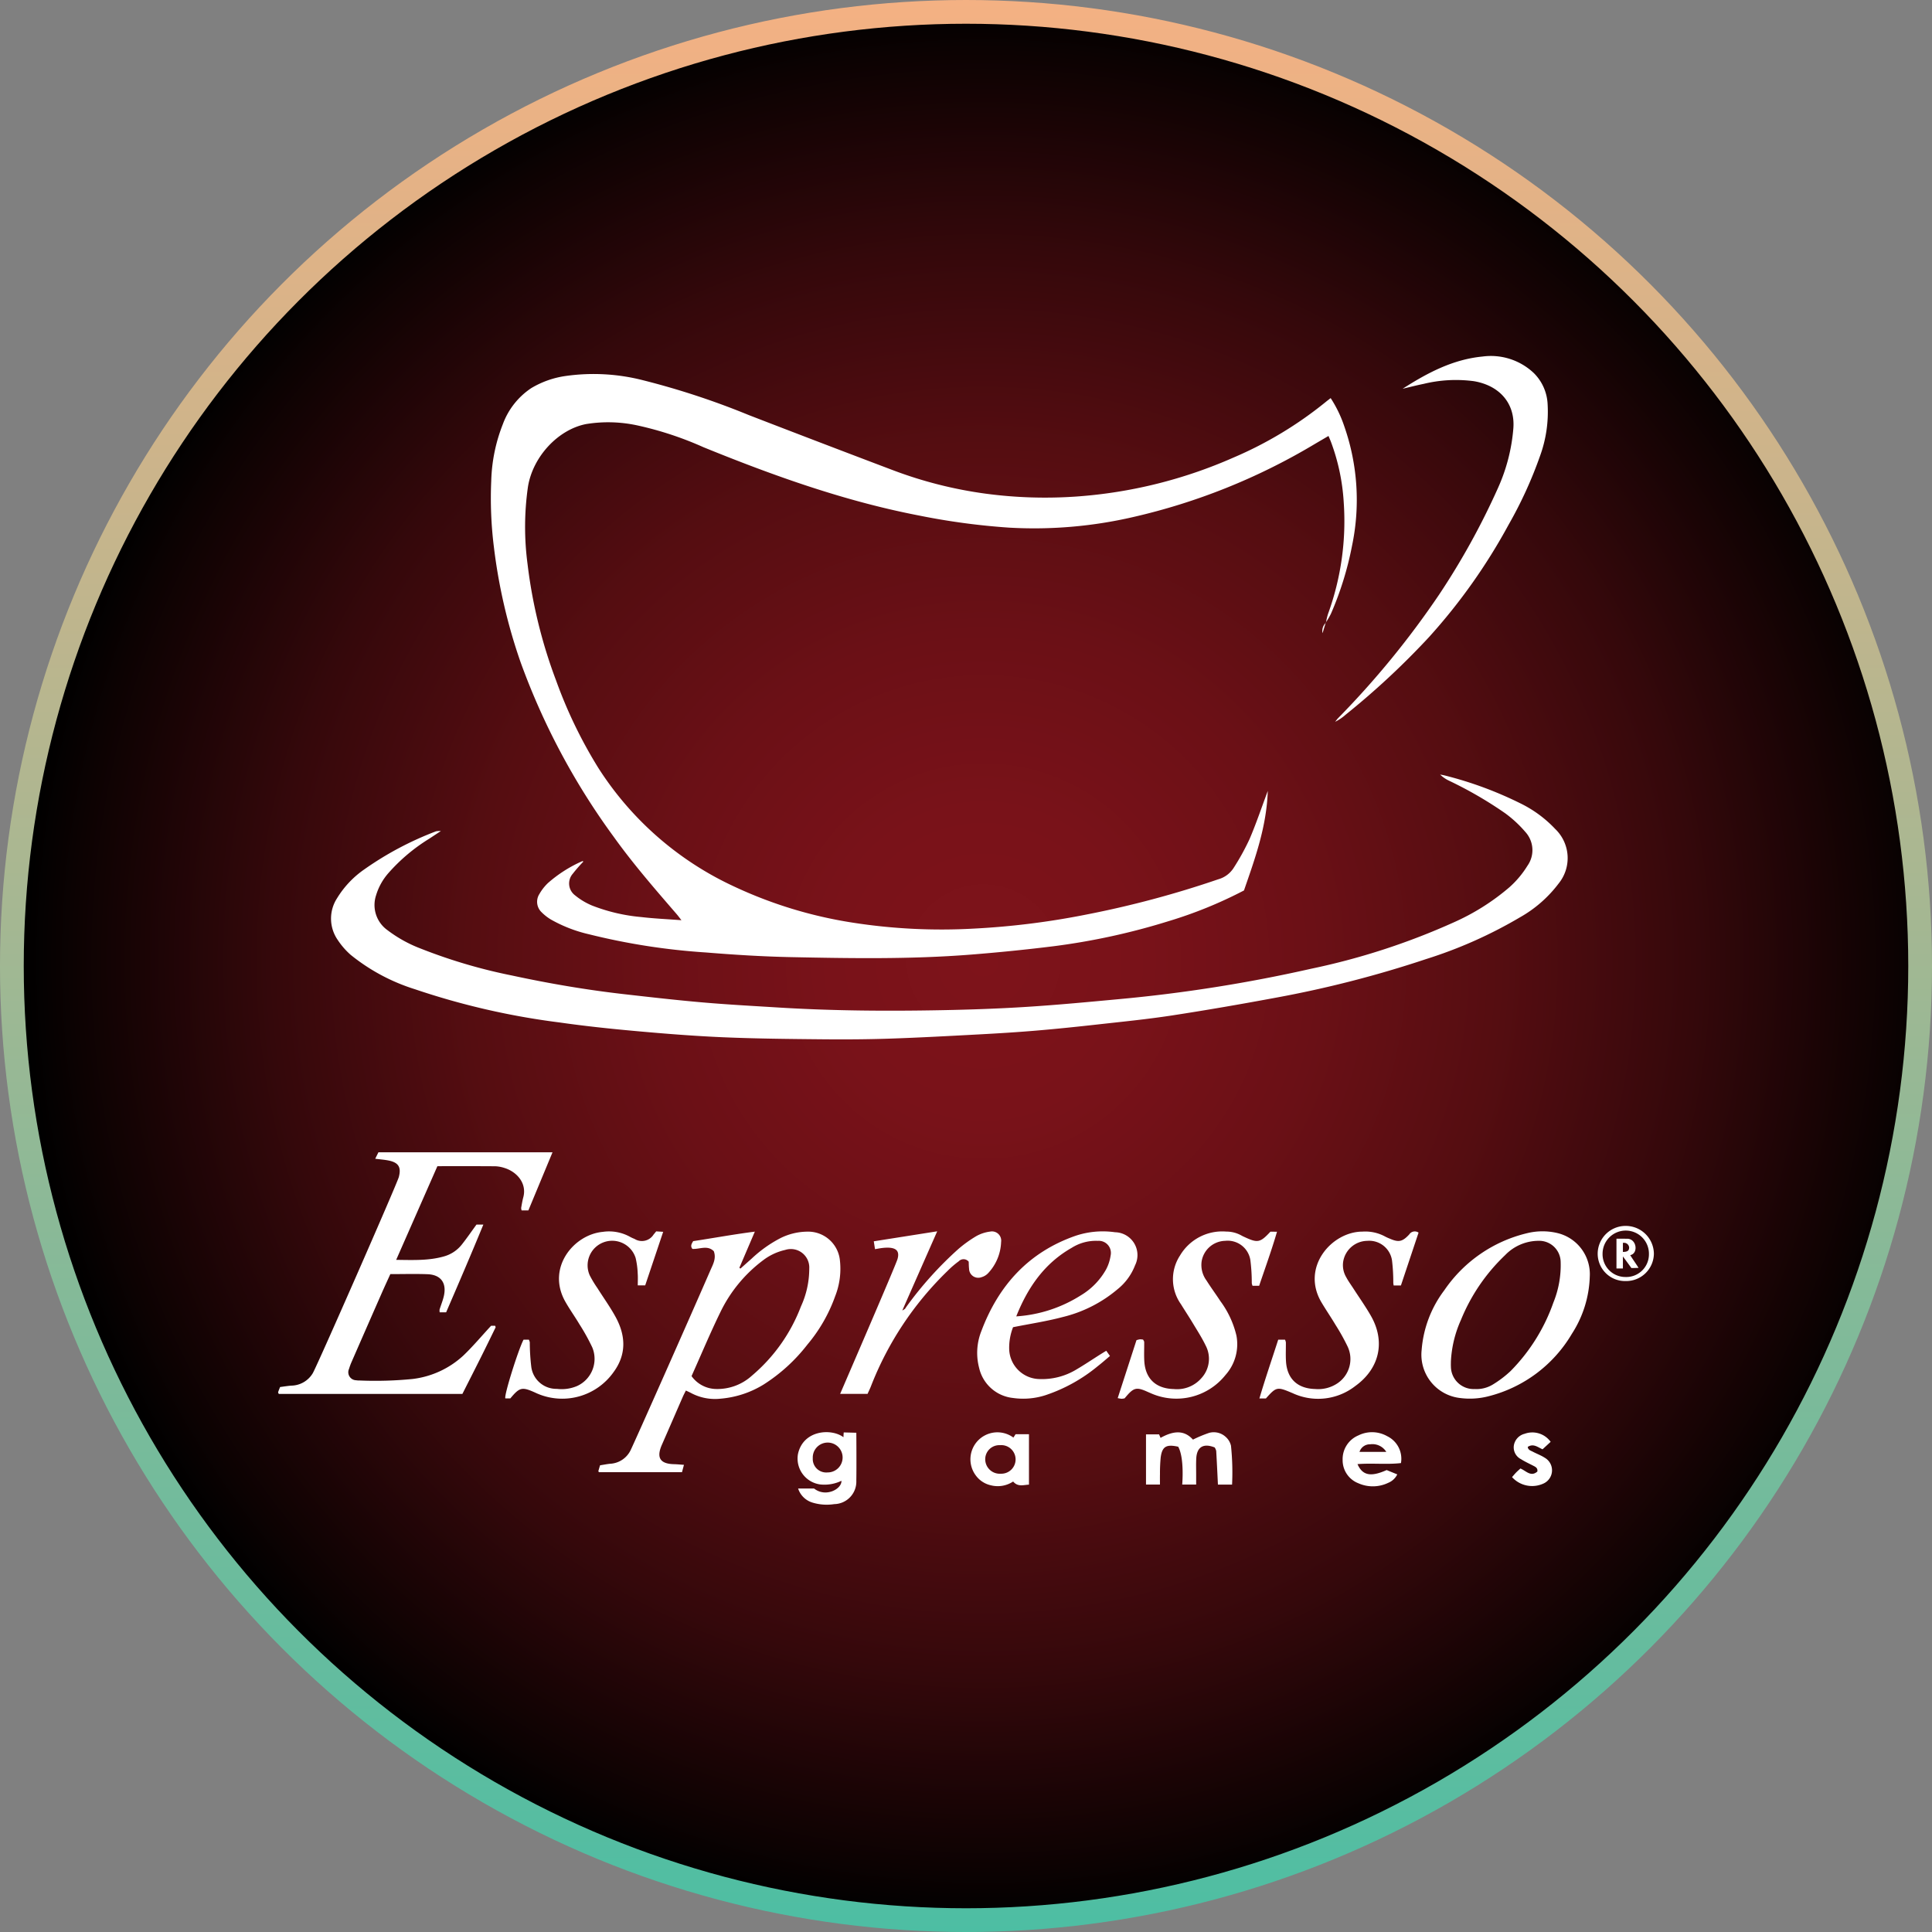
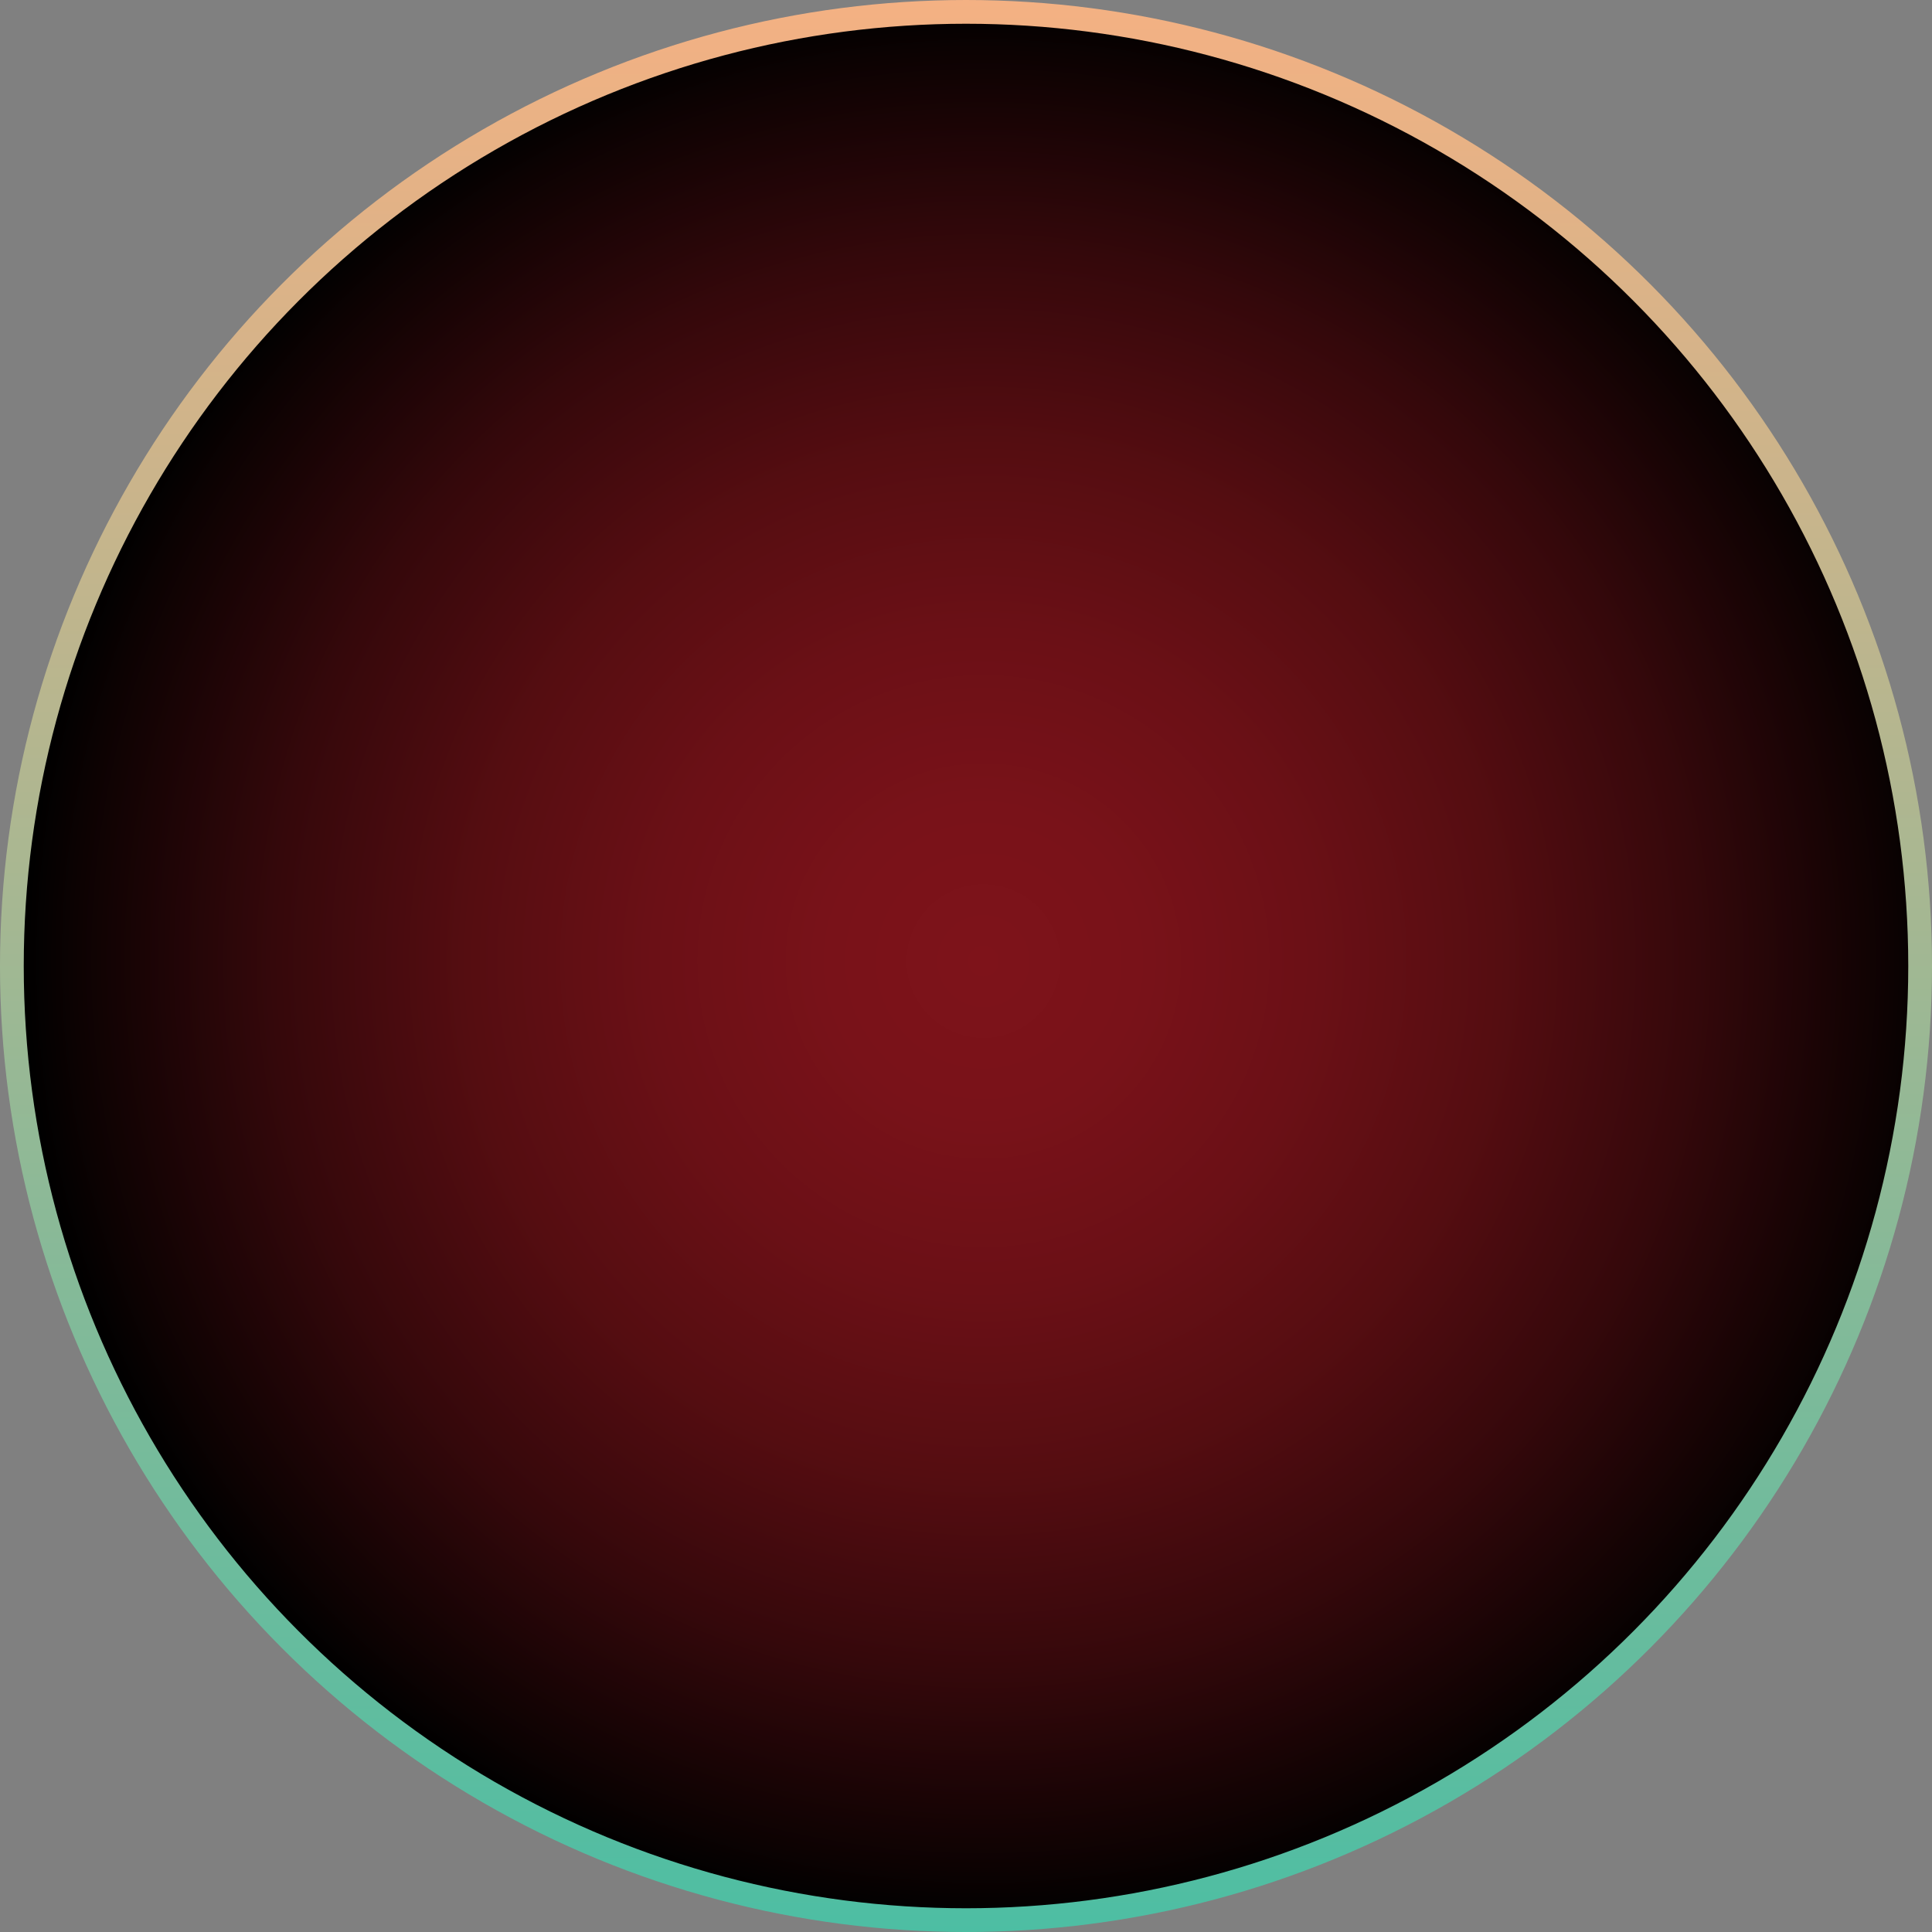
<svg xmlns="http://www.w3.org/2000/svg" viewBox="0 0 325.417 325.417">
  <rect x="0" y="0" width="325.417" height="325.417" fill="#808080" stroke="none" />
  <defs>
    <style>.cls-1{stroke-miterlimit:10;stroke-width:4px;fill:url(#radial-gradient);stroke:url(#linear-gradient);}.cls-2{fill:#fff;}</style>
    <radialGradient id="radial-gradient" cx="165.645" cy="161.88" r="161.661" gradientUnits="userSpaceOnUse">
      <stop offset="0" stop-color="#7e131a" />
      <stop offset="0.16" stop-color="#791219" />
      <stop offset="0.344" stop-color="#6b1016" />
      <stop offset="0.538" stop-color="#550d11" />
      <stop offset="0.74" stop-color="#35080b" />
      <stop offset="0.947" stop-color="#0c0202" />
      <stop offset="1" />
    </radialGradient>
    <linearGradient id="linear-gradient" x1="-361.751" y1="267.666" x2="-36.334" y2="267.666" gradientTransform="translate(430.375 361.751) rotate(90)" gradientUnits="userSpaceOnUse">
      <stop offset="0" stop-color="#f4b183" />
      <stop offset="1" stop-color="#4dbea3" />
    </linearGradient>
  </defs>
  <g id="Layer_2" data-name="Layer 2">
    <g id="Layer_1-2" data-name="Layer 1">
      <circle class="cls-1" cx="162.709" cy="162.709" r="160.709" />
-       <path class="cls-2" d="M87.675,111.508a117.24,117.24,0,0,0,15.705,29.45c3.27,4.566,6.95,8.799,10.617,13.043.225.261.427.542.782.996-2.417-.184-4.606-.277-6.776-.534a29.973,29.973,0,0,1-8.291-1.943,11.415,11.415,0,0,1-2.854-1.716,2.489,2.489,0,0,1-.382-3.634,25.355,25.355,0,0,1,1.796-2.058c-.044-.013-.151-.082-.21-.053a22.293,22.293,0,0,0-5.763,3.673,8.074,8.074,0,0,0-1.452,1.861,2.424,2.424,0,0,0,.406,3.087,7.938,7.938,0,0,0,1.537,1.197,23.72,23.72,0,0,0,6.371,2.477,110.773,110.773,0,0,0,19.761,3.076c4.748.389,9.512.685,14.274.783,10.096.208,20.199.373,30.28-.42q6.979-.549,13.933-1.408a113.314,113.314,0,0,0,19.395-4.221,72.731,72.731,0,0,0,12.727-5.182c1.847-5.353,3.805-10.68,4.01-16.762-1.096,2.927-1.982,5.579-3.085,8.138a40.241,40.241,0,0,1-2.704,4.887,4.497,4.497,0,0,1-2.543,1.855,166.9,166.9,0,0,1-22.143,5.925,131.195,131.195,0,0,1-19.02,2.383,97.1,97.1,0,0,1-20.405-1,73.422,73.422,0,0,1-20.147-6.162,54.032,54.032,0,0,1-22.694-19.868,77.764,77.764,0,0,1-7.125-14.731,83.662,83.662,0,0,1-4.82-19.664,47.547,47.547,0,0,1,.071-12.985c.812-5.072,5.07-9.648,9.79-10.57a23.12,23.12,0,0,1,8.76.253,57.027,57.027,0,0,1,11.012,3.646c11.815,4.808,23.79,9.095,36.359,11.515a116.061,116.061,0,0,0,15.111,2.03,74.059,74.059,0,0,0,20.872-1.776,105.04,105.04,0,0,0,30.406-12.18c.823-.487,1.65-.968,2.53-1.484.175.42.308.715.422,1.017a34.891,34.891,0,0,1,2.139,10.099,45.735,45.735,0,0,1-2.644,18.867,10.713,10.713,0,0,0-.328,1.373,11.667,11.667,0,0,0,.828-1.425,54.68,54.68,0,0,0,3.553-11.467,37.595,37.595,0,0,0-1.333-20.156,20.625,20.625,0,0,0-2.272-4.686c-.32.25-.575.44-.819.641a65.105,65.105,0,0,1-15.553,9.376,79.289,79.289,0,0,1-26.363,6.556A75.478,75.478,0,0,1,166.01,83.15a70.881,70.881,0,0,1-15.702-3.989q-12.112-4.584-24.193-9.252a131.321,131.321,0,0,0-17.801-5.861,33.547,33.547,0,0,0-13.057-.716,15.507,15.507,0,0,0-5.771,2.04,12.434,12.434,0,0,0-4.784,6.062,27.977,27.977,0,0,0-1.96,9.56,66.221,66.221,0,0,0,.453,11.19A92.497,92.497,0,0,0,87.675,111.508Zm135.657-6.621c.008-.033.014-.067.021-.1-.016.026-.033.051-.048.078ZM59.075,160.837A32.671,32.671,0,0,0,69.884,166.62a124.54,124.54,0,0,0,24.373,5.6c4.341.621,8.71,1.078,13.078,1.47,4.837.434,9.683.817,14.533,1.024,5.463.233,10.934.284,16.402.337,3.833.037,7.67.021,11.501-.107,5.089-.169,10.175-.45,15.261-.722,3.171-.17,6.342-.365,9.506-.632,3.441-.291,6.878-.648,10.31-1.031,4.175-.466,8.361-.879,12.511-1.514,5.854-.897,11.691-1.912,17.514-2.994a185.96,185.96,0,0,0,25.321-6.504,75.678,75.678,0,0,0,15.835-7.045,21.138,21.138,0,0,0,6.496-5.683,6.789,6.789,0,0,0-.574-9.192,20.247,20.247,0,0,0-5.837-4.301,63.163,63.163,0,0,0-12.71-4.696c-.273-.073-.556-.111-.834-.165a5.533,5.533,0,0,0,1.52,1.042,67.009,67.009,0,0,1,9.443,5.48,20.012,20.012,0,0,1,3.377,3.127,4.546,4.546,0,0,1,.362,5.715,16.212,16.212,0,0,1-3.053,3.633,38.182,38.182,0,0,1-9.331,5.886,116.384,116.384,0,0,1-24.039,7.82,250.676,250.676,0,0,1-32.471,5.132c-5.159.482-10.32.967-15.491,1.295-4.709.299-9.431.461-14.149.552-9.209.178-18.418.12-27.616-.446-4.241-.261-8.487-.489-12.719-.855-4.414-.382-8.819-.885-13.221-1.385-6.358-.722-12.661-1.796-18.916-3.145a89.956,89.956,0,0,1-15.409-4.545,22.381,22.381,0,0,1-5.618-3.118,5.199,5.199,0,0,1-1.892-5.862,10.004,10.004,0,0,1,2.098-3.757,30.326,30.326,0,0,1,6.838-5.757c.578-.382,1.157-.763,1.976-1.303a3.515,3.515,0,0,0-.811.047,54.391,54.391,0,0,0-12.093,6.418A16.125,16.125,0,0,0,56.768,151.3a6.305,6.305,0,0,0,.113,7.015A12.499,12.499,0,0,0,59.075,160.837Zm24.32,35.602a5.526,5.526,0,0,1,1.513.267c2.147.642,3.871,2.596,3.233,4.965-.157.584-.253,1.185-.358,1.781a1.362,1.362,0,0,0,.077.421H88.998c1.349-3.248,2.679-6.449,4.065-9.787H63.74l-.54,1.09c.83.105,1.523.154,2.2.286,1.702.331,2.221,1.103,1.775,2.794-.297,1.123-13.717,31.716-14.494,33.041a4.282,4.282,0,0,1-3.603,2.091c-.641.048-1.278.156-1.903.236-.138.356-.248.61-.329.873-.02.063.057.156.109.285h30.93c1.059-2.095,2.097-4.13,3.119-6.173.834-1.668,1.652-3.344,2.468-5.02.027-.056-.036-.156-.072-.288h-.676c-1.658,1.792-3.097,3.516-4.714,5.054A15.284,15.284,0,0,1,69.5,232.269a63.849,63.849,0,0,1-8.954.253,2.809,2.809,0,0,1-.559-.038,1.351,1.351,0,0,1-1.196-1.919,9.601,9.601,0,0,1,.434-1.181q2.521-5.772,5.055-11.538c.485-1.104.993-2.198,1.465-3.24,2.162,0,4.211-.06,6.255.016,2.252.084,3.264,1.467,2.76,3.679-.175.769-.484,1.506-.717,2.262a1.726,1.726,0,0,0,.016.477h1.086c2.122-4.905,4.21-9.764,6.27-14.781H80.259c-.863,1.183-1.626,2.3-2.464,3.356a5.817,5.817,0,0,1-2.983,2c-2.588.747-5.236.619-8.082.59l6.942-15.778C77.046,196.426,80.221,196.415,83.396,196.439Zm57.259,21.934a12.609,12.609,0,0,0,.788-6.316,5.373,5.373,0,0,0-5.469-4.603,10.315,10.315,0,0,0-4.452,1.058,21.4,21.4,0,0,0-4.901,3.469q-.953.846-1.903,1.694l-.179-.137,2.605-6.088c-3.641.465-7.016,1.094-10.385,1.6-.273.448-.511.847-.129,1.31,1.216.077,2.52-.686,3.599.384.457,1.22-.143,2.236-.581,3.243-3.685,8.469-12.648,28.68-13.448,30.314a4.065,4.065,0,0,1-3.477,2.25c-.547.062-1.09.17-1.654.26-.112.382-.203.685-.286.991-.007.027.043.07.108.168h13.98l.331-1.241c-.657-.044-1.165-.097-1.674-.109-2.616-.059-2.882-1.356-2.041-3.271,1.182-2.692,2.348-5.392,3.525-8.087.145-.332.319-.651.515-1.047.347.166.642.292.923.445a8.57,8.57,0,0,0,4.883.93,16.41,16.41,0,0,0,7.252-2.365,28.937,28.937,0,0,0,7.418-6.761A26.304,26.304,0,0,0,140.655,218.372Zm-13.989,13.323a8.67,8.67,0,0,1-6.152,2.258,5.187,5.187,0,0,1-4.032-2.17c1.63-3.638,3.141-7.255,4.856-10.771a23.902,23.902,0,0,1,7.242-8.774,9.594,9.594,0,0,1,3.654-1.701,3.108,3.108,0,0,1,4.074,3.141,15.223,15.223,0,0,1-1.401,6.372A28.514,28.514,0,0,1,126.666,231.695Zm121.597-167.49c4.369.741,6.95,3.785,6.642,7.917a30.293,30.293,0,0,1-2.611,10.119,123.069,123.069,0,0,1-9.877,17.885A147.616,147.616,0,0,1,225.404,120.94c-.189.197-.348.423-.521.635a7.887,7.887,0,0,0,1.776-1.201,131.161,131.161,0,0,0,14.047-13.076,97.489,97.489,0,0,0,13.412-18.949,70.407,70.407,0,0,0,5.288-11.575,21.741,21.741,0,0,0,1.269-8.668,7.879,7.879,0,0,0-2.322-5.264,10.519,10.519,0,0,0-8.658-2.787c-5.004.483-9.324,2.784-13.439,5.424,1.176-.275,2.346-.581,3.53-.82A22.996,22.996,0,0,1,248.262,64.206ZM262.25,207.673a10.867,10.867,0,0,0-4.999.031,23.448,23.448,0,0,0-13.986,9.633,19.108,19.108,0,0,0-3.813,10.079,7.342,7.342,0,0,0,6.504,8.062,12.602,12.602,0,0,0,4.72-.287,22.772,22.772,0,0,0,14.096-10.549,18.744,18.744,0,0,0,3.002-9.608A7.12,7.12,0,0,0,262.25,207.673Zm-.604,11.719a31.018,31.018,0,0,1-7.201,11.532,17.883,17.883,0,0,1-2.993,2.275,5.296,5.296,0,0,1-3.074.765,3.823,3.823,0,0,1-3.994-3.803c-.017-.279-.002-.56-.002-.84a19.32,19.32,0,0,1,1.699-7.014,31.284,31.284,0,0,1,7.433-10.894,7.837,7.837,0,0,1,5.634-2.416A3.614,3.614,0,0,1,262.87,212.56,16.706,16.706,0,0,1,261.646,219.392Zm-82.7,2.457a22.474,22.474,0,0,0,9.292-4.698,9.552,9.552,0,0,0,2.943-4.023,3.849,3.849,0,0,0-3.36-5.574,14.494,14.494,0,0,0-6.64.591c-7.915,2.748-12.99,8.358-15.885,16.056a9.944,9.944,0,0,0-.377,6.198,6.557,6.557,0,0,0,5.689,5.067,12.186,12.186,0,0,0,5.529-.48,27.343,27.343,0,0,0,8.763-4.875c.691-.535,1.345-1.117,2.059-1.714l-.625-.881c-.391.24-.707.429-1.019.626-1.342.848-2.66,1.737-4.028,2.539a11.187,11.187,0,0,1-6.283,1.599,5.192,5.192,0,0,1-5.021-5.032,9.51,9.51,0,0,1,.651-3.7C173.564,222.961,176.295,222.553,178.947,221.849Zm1.579-11.679a7.625,7.625,0,0,1,4.392-1.166,2.038,2.038,0,0,1,2.151,2.471,7.152,7.152,0,0,1-.774,2.358,11.828,11.828,0,0,1-4.258,4.357,23.08,23.08,0,0,1-10.862,3.535C173.122,216.827,175.935,212.779,180.526,210.17Zm-77.219,20.997c2.242-2.997,2.111-6.19.382-9.35-.917-1.675-2.04-3.237-3.062-4.856a18.303,18.303,0,0,1-1.298-2.156,4.14,4.14,0,1,1,7.735-2.917,13.312,13.312,0,0,1,.349,2.625c.052.64.01,1.288.01,1.989h1.252c1.019-3.034,2.007-5.976,3.029-9.02l-1.177-.077c-.197.24-.309.387-.433.525a2.324,2.324,0,0,1-3.219.743,5.802,5.802,0,0,1-.762-.352,7.28,7.28,0,0,0-4.588-.831c-4.886.452-9.518,6.05-6.308,11.749.733,1.301,1.612,2.519,2.376,3.803a34.871,34.871,0,0,1,2.171,3.914,5.027,5.027,0,0,1-2.55,6.493,6.624,6.624,0,0,1-3.421.484,4.253,4.253,0,0,1-4.301-3.671,35.3,35.3,0,0,1-.255-4.179,1.86,1.86,0,0,0-.157-.437h-.895c-.865,1.629-3.341,9.478-3.062,9.891h.838c1.55-1.865,1.961-1.964,4.082-1.02.171.076.338.159.511.23A10.595,10.595,0,0,0,103.307,231.167Zm110.675-23.704c-1.724,1.854-2.133,1.935-4.385.884a5.546,5.546,0,0,1-.502-.248,5.202,5.202,0,0,0-2.546-.658,8.266,8.266,0,0,0-7.799,4.043,7.268,7.268,0,0,0,.16,8.185c.661,1.073,1.358,2.124,2.007,3.204.745,1.24,1.536,2.461,2.161,3.761a4.807,4.807,0,0,1-.715,5.49,5.438,5.438,0,0,1-4.633,1.842c-3.012-.066-4.811-1.716-4.988-4.708-.063-1.07-.004-2.147-.018-3.221-.002-.123-.108-.245-.182-.4a3.042,3.042,0,0,0-.543-.05,3.558,3.558,0,0,0-.576.146c-1.046,3.231-2.09,6.453-3.16,9.758a4.672,4.672,0,0,0,.666.113,2.833,2.833,0,0,0,.492-.075c.134-.157.224-.263.315-.368,1.24-1.442,1.739-1.548,3.515-.746.213.096.428.186.642.279a10.584,10.584,0,0,0,12.523-3.095,7.79,7.79,0,0,0,1.843-6.641,15.912,15.912,0,0,0-2.696-5.794c-.765-1.174-1.602-2.301-2.347-3.486a4.395,4.395,0,0,1-.823-3.179A4.114,4.114,0,0,1,206.358,209a3.87,3.87,0,0,1,4.248,3.241,30.55,30.55,0,0,1,.238,3.892,2.255,2.255,0,0,0,.123.436h1.12c1.026-3.044,2.104-5.998,3.008-9.104Zm23.376.471c-1.168,1.248-1.786,1.354-3.334.67a6.731,6.731,0,0,1-.761-.351,7.012,7.012,0,0,0-3.772-.806c-5.186-.001-10.419,6.009-6.9,11.931.763,1.284,1.609,2.518,2.374,3.8a34.987,34.987,0,0,1,2.039,3.663,4.925,4.925,0,0,1-1.769,6.184,5.829,5.829,0,0,1-3.725.933c-2.951-.079-4.713-1.707-4.9-4.634-.069-1.07-.01-2.148-.022-3.222a1.846,1.846,0,0,0-.145-.452h-1.145c-1.087,3.369-2.184,6.561-3.171,9.903h1.093c1.743-1.964,1.9-1.997,4.349-.96.043.018.087.034.13.053a10.179,10.179,0,0,0,10.585-1.194c4.082-2.939,5.114-7.474,2.618-11.832-.903-1.577-1.961-3.067-2.947-4.596-.405-.627-.853-1.232-1.2-1.89a4.008,4.008,0,0,1-.525-2.561,4.171,4.171,0,0,1,4.059-3.571,3.88,3.88,0,0,1,4.179,3.322,30.71,30.71,0,0,1,.212,3.754c.007.132.036.262.061.442h1.224c1.009-3.023,1.992-5.967,2.972-8.901A1.105,1.105,0,0,0,237.359,207.935Zm-72.035,7.188a2.443,2.443,0,0,0,1.07-.629,8.072,8.072,0,0,0,2.23-5.302,1.553,1.553,0,0,0-1.847-1.748,6.408,6.408,0,0,0-2.362.781,21.287,21.287,0,0,0-2.952,2.119,61.116,61.116,0,0,0-8.796,9.767c-.086.11-.145.242-.238.344a2.873,2.873,0,0,1-.45.282c1.991-4.516,3.881-8.8,5.883-13.341l-10.684,1.685.206,1.323c.507-.083.869-.16,1.234-.198a7.062,7.062,0,0,1,1.118-.05c1.307.073,1.79.657,1.444,1.899-.299,1.072-9.442,22.173-9.665,22.723h4.616c.228-.514.439-.931.602-1.366a54.568,54.568,0,0,1,12.851-19.325,15.66,15.66,0,0,1,1.906-1.642,1.114,1.114,0,0,1,1.674.065c.018.369.016.788.064,1.201A1.548,1.548,0,0,0,165.323,215.122ZM206.43,242.005a2.96,2.96,0,0,0-2.76-.662,22.043,22.043,0,0,0-2.735,1.138c-1.61-1.795-3.527-1.359-5.457-.294l-.248-.585h-2.202v8.45h2.35c0-.657-.013-1.21.003-1.762a27.434,27.434,0,0,1,.12-2.796c.241-1.84.931-2.27,2.951-1.815,1.073,1.937.673,6.373.673,6.373h2.35c0-.61-.001-1.115,0-1.62.003-.935-.034-1.872.019-2.804.109-1.919,1.216-2.577,3.099-1.829a1.78,1.78,0,0,1,.26.588c.111,1.855.289,5.674.289,5.674h2.382a43.059,43.059,0,0,0-.184-6.556A2.85,2.85,0,0,0,206.43,242.005Zm-64.314-.734s-.043.398-.043.808c-2.058-1.538-6.817-1.226-7.673,2.862a4.401,4.401,0,0,0,3.823,5.1,6.616,6.616,0,0,0,3.509-.623c.06,1.39-2.652,2.856-4.617,1.297-1.031,0-1.528,0-2.684,0a3.646,3.646,0,0,0,2.35,2.352,8.24,8.24,0,0,0,3.738.279,3.79,3.79,0,0,0,3.715-3.958c.046-2.426.001-8.062.001-8.062Zm-2.732,6.738a2.268,2.268,0,0,1-2.483-2.389,2.514,2.514,0,1,1,2.483,2.389Zm31.309-5.871a4.544,4.544,0,0,0-6.33,6.385,4.29,4.29,0,0,0,2.53,1.653,4.693,4.693,0,0,0,3.755-.636c.81.951,1.73.571,2.667.525v-8.493h-2.254Zm-2.138,6.086a2.445,2.445,0,0,1-2.608-2.364,2.373,2.373,0,0,1,2.499-2.441,2.408,2.408,0,1,1,.109,4.805Zm65.085-6.326a5.178,5.178,0,0,0-4.851-.12,4.325,4.325,0,0,0-2.642,4.115,4.159,4.159,0,0,0,2.664,3.946,5.988,5.988,0,0,0,5.022-.082,2.899,2.899,0,0,0,1.516-1.418l-1.789-.729c-2.658,1.191-4.069.924-4.909-1.001,2.508-.197,4.919.1,7.32-.174A4.223,4.223,0,0,0,233.641,241.899Zm-4.65,2.649a1.825,1.825,0,0,1,1.787-1.274,2.737,2.737,0,0,1,2.723,1.274Zm31.182.978c-.621-.402-1.335-.656-1.992-1.006-.341-.182-.8-.278-.852-.81.963-.629,1.7.071,2.494.403l1.361-1.257a3.793,3.793,0,0,0-4.375-1.356,2.429,2.429,0,0,0-1.814,1.923,2.219,2.219,0,0,0,1.18,2.345c.664.423,1.388.754,2.09,1.117.38.197.769.377.682.973-1.101.969-1.915-.138-2.855-.51-.255.236-.499.445-.723.674s-.423.476-.688.777a4.558,4.558,0,0,0,5.224,1.113A2.442,2.442,0,0,0,260.173,245.526Zm13.618-39.038a4.701,4.701,0,0,0-4.683,4.61,4.609,4.609,0,0,0,4.704,4.678,4.667,4.667,0,0,0,4.762-4.623A4.744,4.744,0,0,0,273.792,206.487Zm-.036,8.604a3.839,3.839,0,0,1-3.824-3.958,3.905,3.905,0,1,1,7.808.161A3.818,3.818,0,0,1,273.755,215.091Zm-50.99-108.438.52-1.722A1.881,1.881,0,0,0,222.765,106.653Zm.52-1.722c.017-.014.029-.03.047-.043l-.027-.022Zm50.783,103.715c-.59,0-1.115-.008-1.797-.008v5.017h1.084v-2.026c.379.505,1.111,1.508,1.43,1.954.509,0,.987-.027,1.205-.027-.424-.689-.963-1.432-1.403-2.145C275.99,211.14,275.7,208.646,274.068,208.646Zm-.713,2.222v-1.53h.095a.856.856,0,0,1,.956.784C274.398,210.578,274.214,210.868,273.356,210.868Z" />
    </g>
  </g>
</svg>